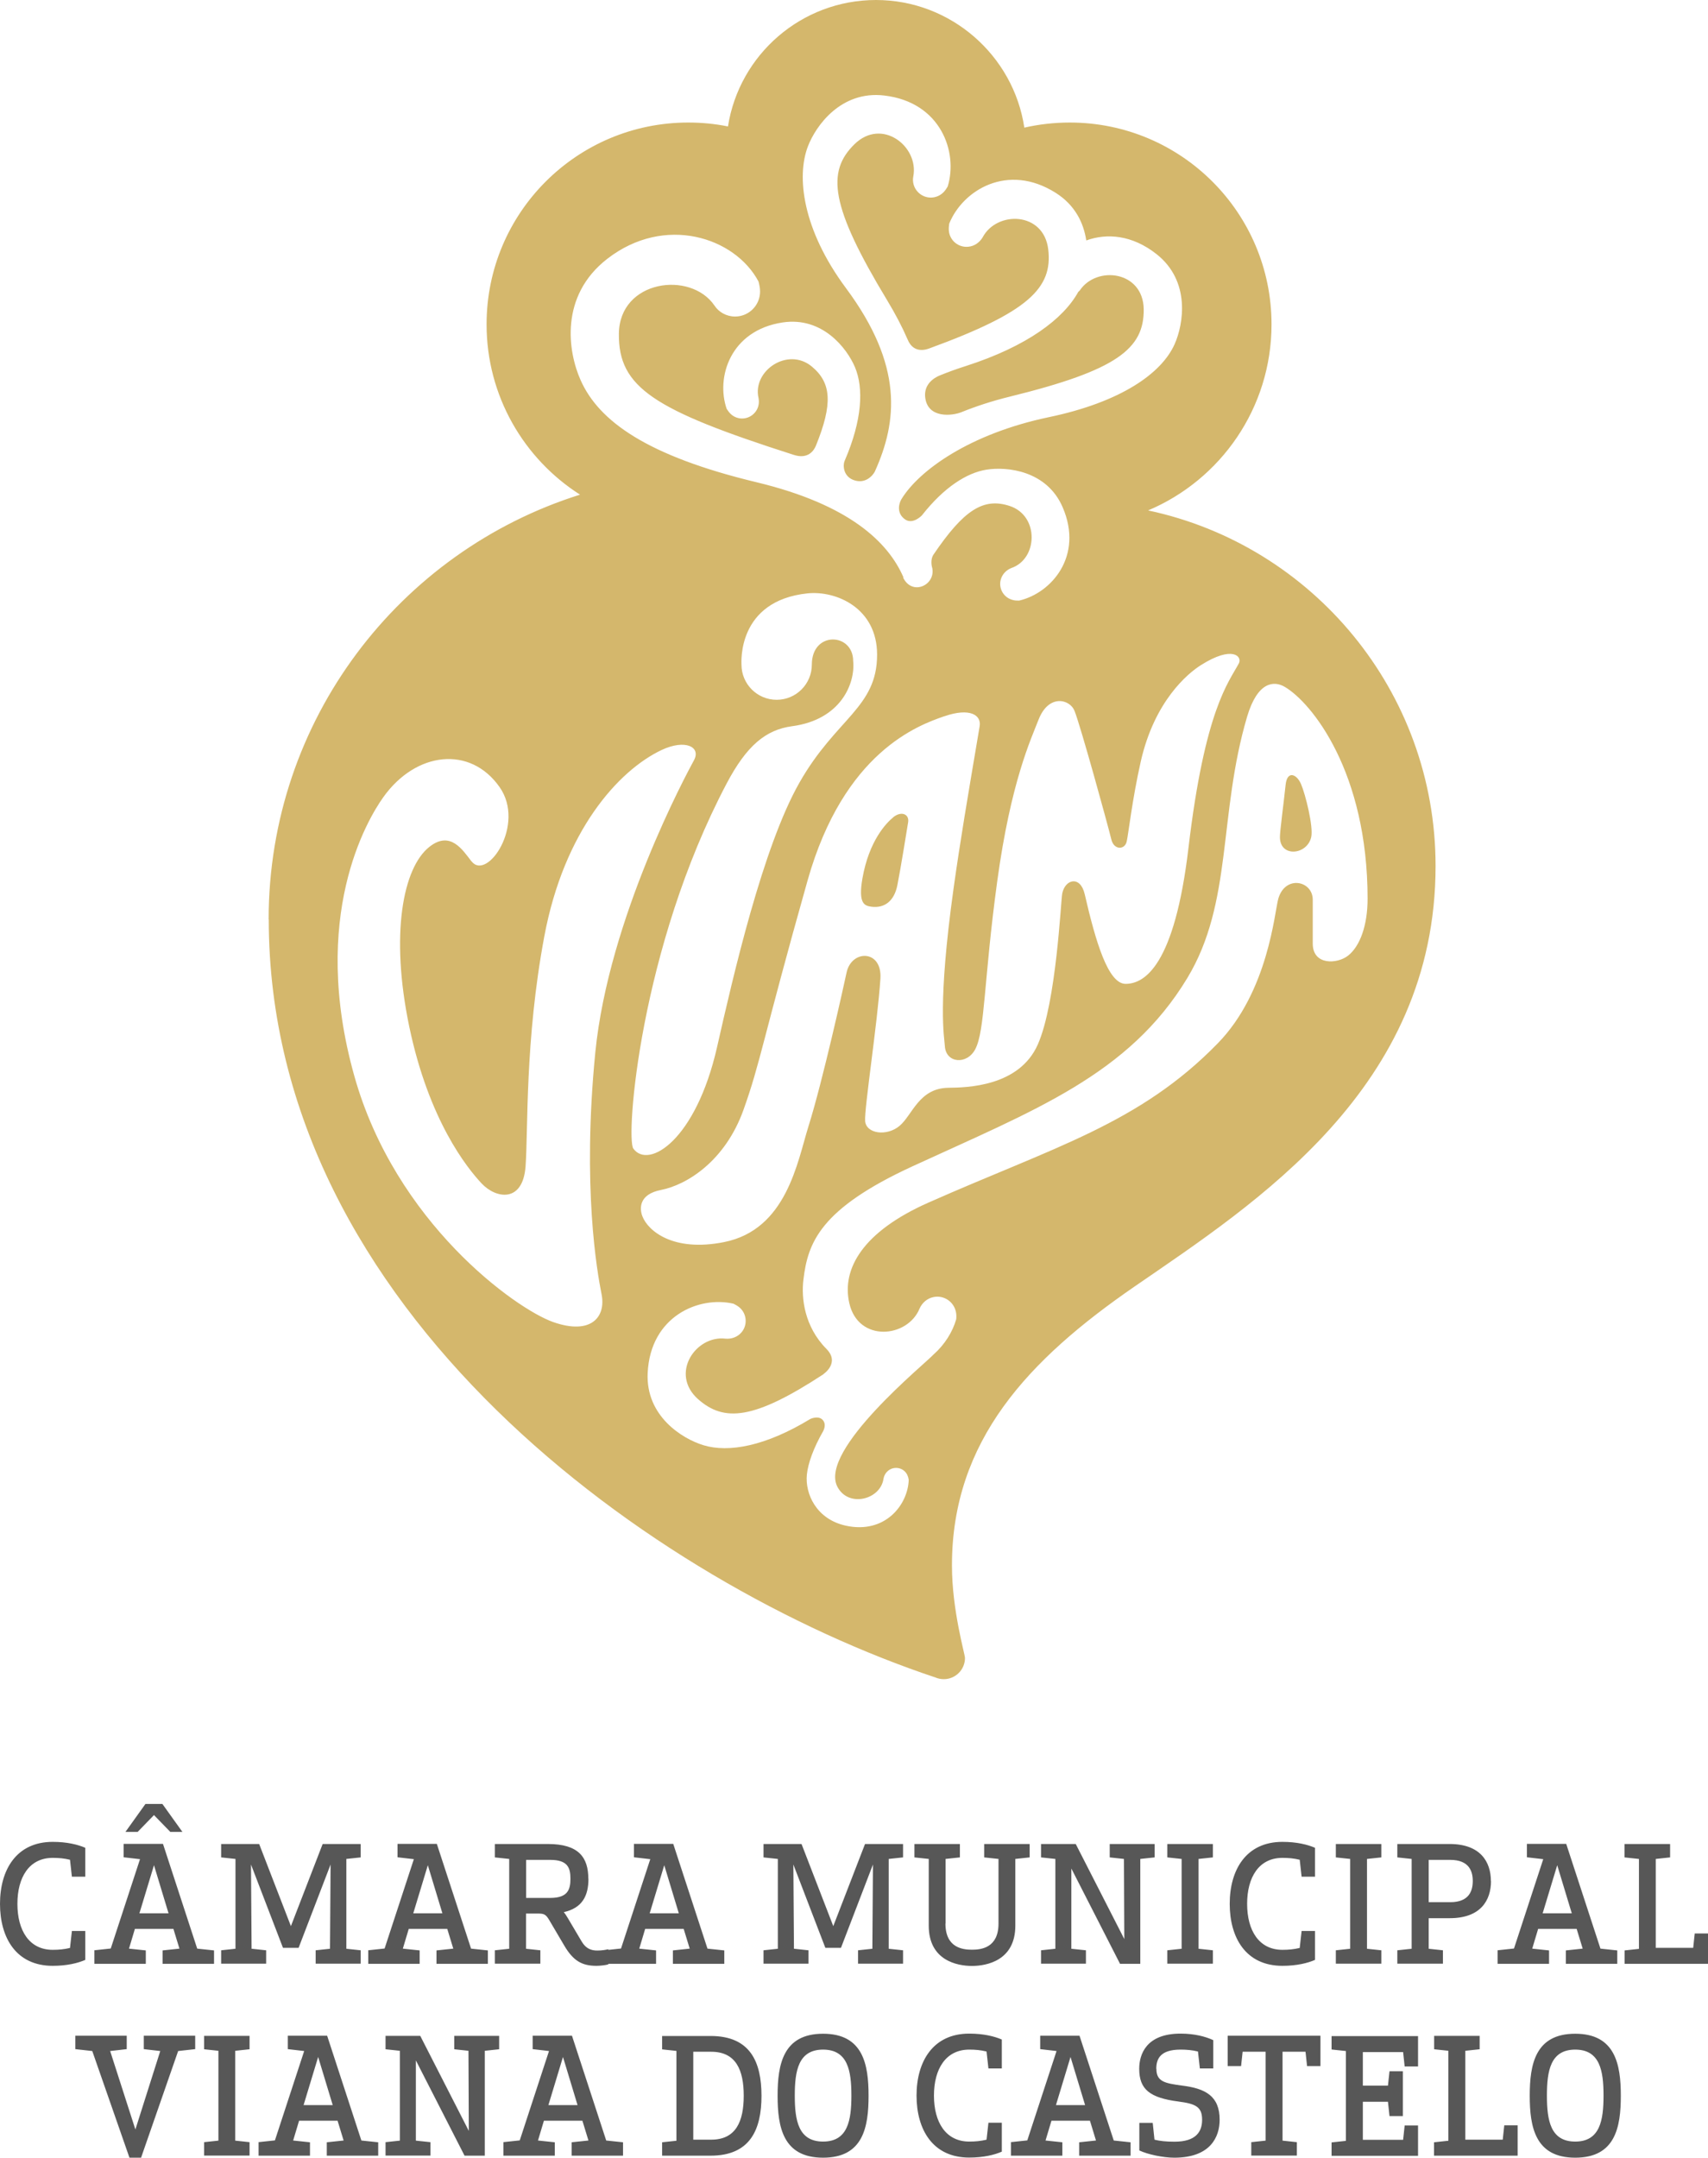
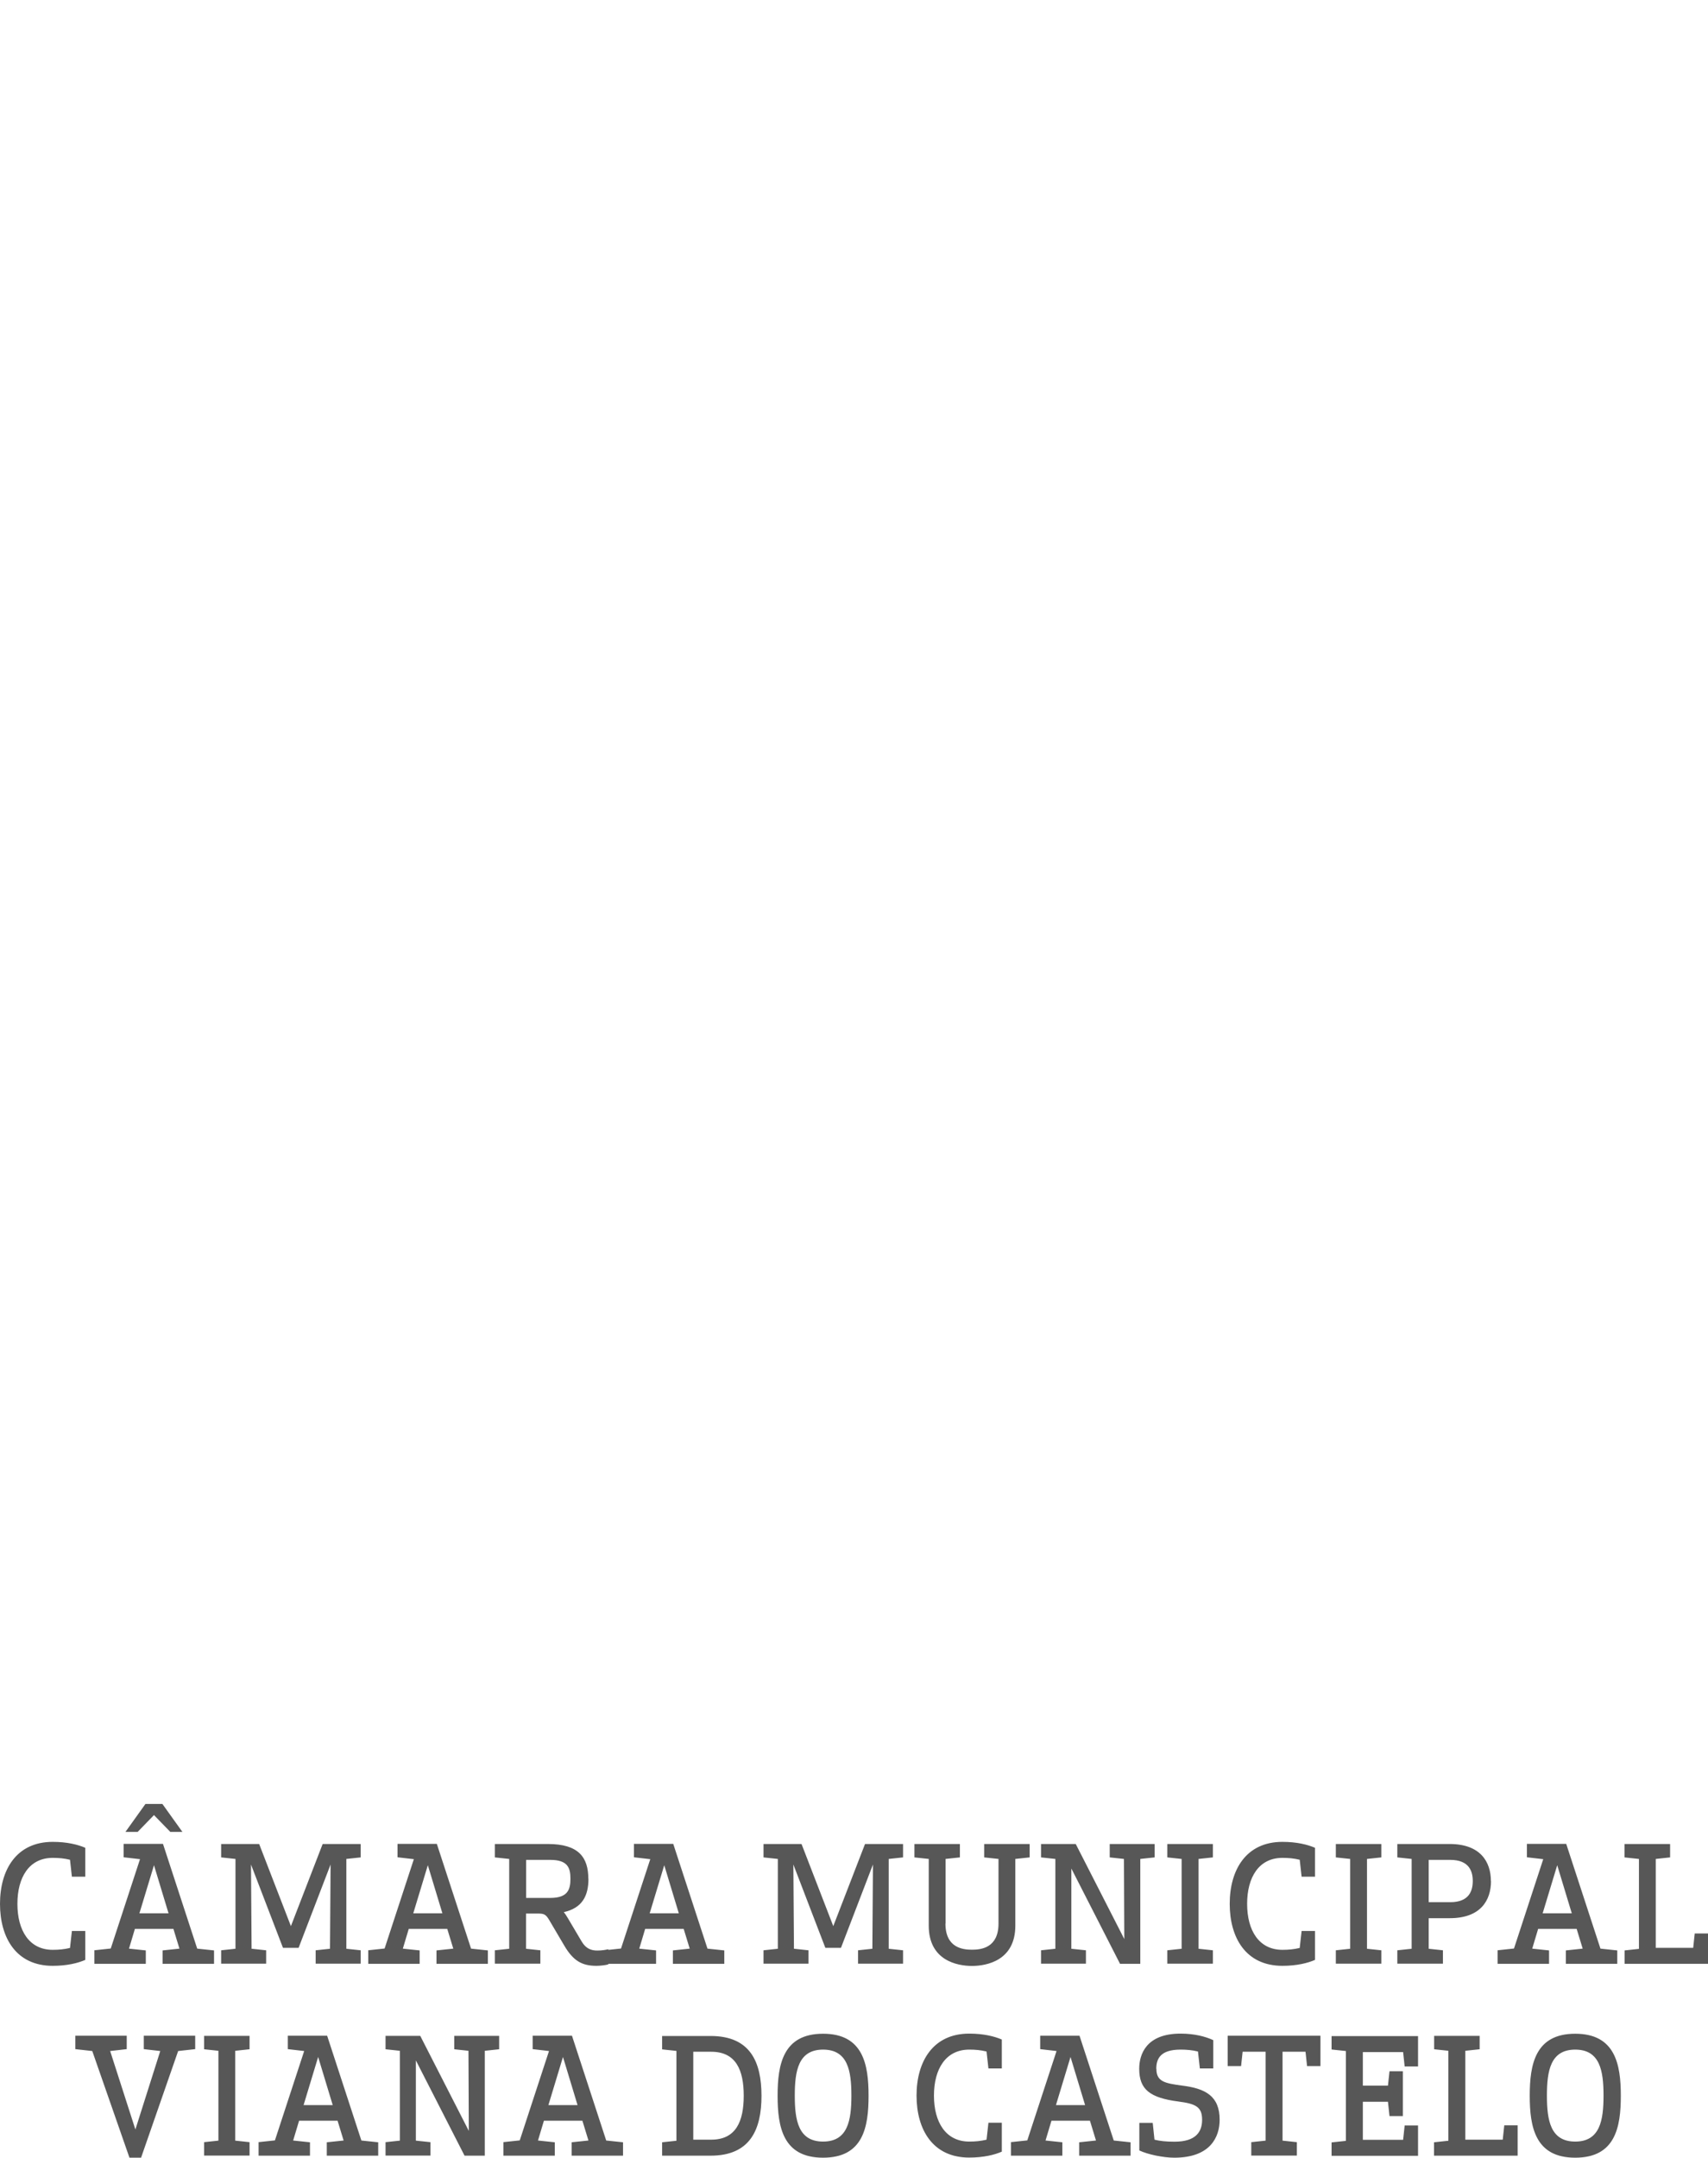
<svg xmlns="http://www.w3.org/2000/svg" id="Camada_2" data-name="Camada 2" viewBox="0 0 144.2 182.07">
  <defs>
    <style>
      .cls-1 {
        fill: #575757;
      }

      .cls-2 {
        fill: #d4b76c;
        fill-rule: evenodd;
      }
    </style>
  </defs>
  <g id="Layer_1" data-name="Layer 1">
-     <path class="cls-2" d="M22.68,77.58c0-16.82,11.05-31.05,26.29-35.84-4.74-3.02-7.89-8.33-7.89-14.37,0-9.41,7.62-17.03,17.03-17.03,1.15,0,2.27.11,3.35.33.95-6.05,6.19-10.67,12.5-10.67s11.61,4.68,12.52,10.77c1.23-.28,2.52-.43,3.84-.43,9.41,0,17.03,7.62,17.03,17.03,0,7.06-4.3,13.12-10.42,15.7,13.86,2.94,24.27,15.26,24.27,30,0,18.78-15.22,28.47-25.4,35.48-8.99,6.19-15.44,13.02-15.43,23.56,0,3.76,1.1,7.47,1.1,7.79,0,.99-.8,1.79-1.79,1.79-.25,0-.49-.05-.7-.14-23.77-7.92-56.29-30.92-56.29-63.97ZM39.81,72.69c-.76-.98-1.79-2.63-3.56-1.23-2.23,1.76-3.32,7.38-1.7,15.16,1.66,7.94,4.89,11.94,6.11,13.24,1.22,1.3,3.48,1.65,3.71-1.43.23-3.08-.07-10.61,1.59-19.45,1.66-8.84,6.22-13.96,9.91-15.7,1.99-.93,3.33-.25,2.72.87-.61,1.12-7.2,13.3-8.33,24.65-1.12,11.36.15,18.52.53,20.42.38,1.91-.89,3.46-4.08,2.34-3.18-1.12-13.33-8.39-16.8-20.78-3.77-13.44,1.08-21.59,2.45-23.51,2.75-3.86,7.35-4.38,9.82-.85,2.22,3.16-1.06,7.96-2.37,6.26ZM66.87,61.28c4.14-.55,5.35-3.63,5.16-5.5,0-2.4-3.49-2.55-3.49.3,0,1.64-1.33,2.97-2.97,2.97s-2.97-1.33-2.97-2.97c0-.19-.37-5.38,5.57-6.01,2.42-.25,5.88,1.23,5.88,5.17,0,4.48-3.46,5.36-6.55,10.79-3.1,5.43-5.61,16.36-6.96,22.32-1.79,7.88-5.79,10.34-7.07,8.57-.65-.9.53-16.88,7.88-30.81,1.68-3.18,3.29-4.53,5.52-4.83ZM79.73,60.44c2.17-.75,3.13-.09,2.98.83-1.07,6.33-1.64,9.68-2.2,13.67-1.38,9.89-.78,12.55-.74,13.33.09,1.46,1.87,1.6,2.57.26.83-1.59.71-5.8,1.85-14.15,1.15-8.42,2.86-12.02,3.49-13.65.86-2.21,2.66-1.73,3.04-.74.52,1.31,2.78,9.51,3.11,10.86.22.88,1.12.88,1.29.17.14-.57.46-3.53,1.19-6.76,1.16-5.13,3.99-7.45,5.07-8.13,2.68-1.7,3.52-.73,3.21-.15-.85,1.59-2.87,3.89-4.25,15.55-1.18,9.98-3.72,11.49-5.31,11.49-1.48,0-2.53-3.57-3.45-7.56-.37-1.61-1.66-1.28-1.9-.06-.12.59-.49,9.17-2.06,12.73-1.57,3.56-5.98,3.64-7.57,3.66-2.47.04-3.02,2.3-4.1,3.21-1.08.91-2.82.67-2.91-.4-.08-1.07,1.05-8.3,1.29-12.02.16-2.47-2.45-2.47-2.86-.5-.22,1.03-2.01,9.14-3.22,12.98-.93,2.98-1.84,8.7-7.12,9.75-4.3.86-6.43-.95-6.9-2.19-.23-.61-.33-1.84,1.58-2.21,2.18-.43,5.41-2.43,6.96-6.76,1.45-4.05,1.62-5.93,5.41-19.35,3.07-10.87,9.37-13.11,11.54-13.86ZM75.42,68.96c-.59.48-2.05,1.97-2.61,5.17-.37,2.15.19,2.3.76,2.38,1.11.14,1.92-.47,2.19-1.81.27-1.34.84-4.88.91-5.32.11-.67-.56-.98-1.26-.42ZM91.04,24.62c-1.25,2.28-4.32,4.6-9.48,6.26-.79.25-1.53.52-2.24.81-.79.34-1.34.98-1.2,1.91.25,1.71,2.25,1.5,3.05,1.18,1.21-.49,2.57-.94,4.12-1.32,9.03-2.22,11.3-4.04,11.27-7.36-.04-3.25-3.98-3.71-5.4-1.59l-.1.1ZM76.28,48.73c-1.29-2.99-4.59-6.16-12.42-8.04-9.24-2.22-13.3-5.15-14.84-8.61-1.07-2.39-1.8-7.1,2.25-10.24,4.85-3.76,10.79-1.82,12.77,1.92.07.27.13.55.13.84,0,1.16-.94,2.11-2.11,2.11-.73,0-1.38-.37-1.75-.94-2.02-2.94-8.01-2.15-8.06,2.39-.05,4.54,2.95,6.44,14.72,10.21,1.26.43,1.75-.37,1.91-.75,1.44-3.54,1.32-5.31-.34-6.69-2.02-1.68-5.03.35-4.5,2.66.09.45-.02.93-.36,1.28-.53.56-1.41.6-1.98.07-.14-.13-.25-.29-.35-.44-.92-2.65.3-6.62,4.72-7.29,3.36-.51,5.43,2.17,6.11,3.77.75,1.78.61,4.47-.85,7.86-.2.42-.13,1.32.69,1.65,1.03.41,1.68-.38,1.84-.7,1.91-4.23,2.42-8.94-2.44-15.48-3.7-4.98-4.18-9.44-3.21-11.96.67-1.75,2.8-4.72,6.44-4.29,4.79.56,6.25,4.79,5.36,7.68-.1.17-.21.34-.36.49-.59.59-1.54.59-2.13,0-.37-.37-.51-.88-.41-1.36.47-2.51-2.65-4.97-4.97-2.7-2.37,2.32-2.05,5.22,2.76,13.17.7,1.16,1.27,2.25,1.72,3.29.53,1.32,1.71.81,1.84.77,8.41-3.07,10.42-5.11,10.04-8.35-.38-3.22-4.35-3.27-5.54-1.02-.25.42-.68.74-1.2.79-.83.09-1.57-.51-1.65-1.34-.02-.21,0-.41.03-.61,1.13-2.81,4.93-5.17,9-2.59,1.64,1.04,2.35,2.55,2.57,4.01,1.74-.63,3.88-.47,5.94,1.16,2.87,2.27,2.28,5.88,1.52,7.59-1.1,2.47-4.54,4.89-10.61,6.16-6.7,1.4-10.98,4.5-12.46,6.93-.19.32-.45,1.15.3,1.69.65.47,1.4-.29,1.44-.34,1.86-2.36,3.77-3.58,5.45-3.85,1.71-.27,5.09.06,6.43,3.18,1.77,4.11-.95,7.24-3.68,7.87-.19,0-.37,0-.56-.06-.75-.2-1.19-.97-.99-1.71.13-.47.48-.82.9-.98,2.24-.77,2.36-4.4-.13-5.23-2.23-.74-3.89.32-6.47,4.13-.23.38-.15.9-.08,1.11.28,1.45-1.71,2.36-2.46.8ZM108.06,70.64c0,1.73,2.29,1.52,2.64,0,.2-.87-.49-3.63-.86-4.48-.36-.85-1.17-1.17-1.3.06-.19,1.79-.48,3.87-.48,4.42ZM69.53,115.94s1.41-.94.24-2.12c-1.87-1.89-2.13-4.3-1.94-5.84.37-3.11,1.39-5.97,9.22-9.57,10.3-4.74,18.25-7.71,23.19-15.88,3.86-6.39,2.6-13.77,5.05-22.06.88-2.96,2.26-3.05,3.18-2.51,2.29,1.35,6.99,7.19,6.99,17.88,0,2.26-.65,4.02-1.65,4.8-.9.71-2.98.84-2.98-1.02v-3.7c0-1.61-2.33-2.11-2.91-.08-.32,1.13-.84,7.82-5.11,12.2-6.63,6.8-13.85,8.75-24.43,13.44-5.53,2.45-7.33,5.58-6.68,8.47.75,3.35,4.93,2.96,5.94.46.21-.47.63-.85,1.17-.96.86-.18,1.7.37,1.89,1.23.05.21.05.43.03.64-.31,1.08-.98,2.15-1.91,2.97-.67.75-9.7,8.06-8.13,11.15.92,1.81,3.65,1.11,3.9-.66.06-.34.27-.65.6-.81.52-.25,1.16-.04,1.41.49.06.13.1.27.12.41-.07,2.12-2,4.59-5.31,3.87-2.51-.55-3.45-2.71-3.29-4.31.1-.96.56-2.25,1.39-3.69.09-.19.23-.6-.04-.91-.36-.42-1.05-.1-1.05-.1-3.78,2.3-6.9,2.87-9.03,2.22-1.78-.54-4.88-2.45-4.71-6.09.22-4.79,4.32-6.53,7.25-5.85.18.09.35.19.51.32.62.54.69,1.49.15,2.11-.34.39-.84.56-1.33.52-2.52-.31-4.74,2.95-2.33,5.1,2.2,1.95,4.71,1.75,10.59-2.1Z" />
    <path class="cls-1" d="M4.45,155.42c1.21,0,2.13.23,2.75.5v2.44h-1.13l-.16-1.43c-.5-.12-.94-.16-1.46-.16-1.98,0-2.98,1.63-2.98,3.88s1,3.88,2.98,3.88c.51,0,.96-.04,1.46-.16l.16-1.43h1.13v2.44c-.62.27-1.54.5-2.75.5-3.08,0-4.45-2.36-4.45-5.23s1.38-5.23,4.45-5.23ZM7.95,164.57l1.4-.15,2.47-7.54-1.38-.16v-1.13h3.32l2.89,8.84,1.42.15v1.13h-4.34v-1.13l1.42-.15-.51-1.67h-3.25l-.5,1.67,1.42.15v1.13h-4.34v-1.13ZM14.38,154.58l-1.38-1.42-1.38,1.42h-1.03l1.69-2.36h1.43l1.69,2.36h-1.03ZM11.78,161.45h2.45l-1.23-4.06-1.23,4.06ZM21.26,164.44l1.21.13v1.13h-3.8v-1.13l1.21-.13v-7.58l-1.21-.13v-1.13h3.21l2.68,6.93,2.68-6.93h3.21v1.13l-1.21.13v7.58l1.21.13v1.13h-3.8v-1.13l1.21-.13.05-7.11-2.7,7.03h-1.32l-2.7-7.03.05,7.11ZM31.07,164.57l1.4-.15,2.47-7.54-1.38-.16v-1.13h3.32l2.89,8.84,1.42.15v1.13h-4.34v-1.13l1.42-.15-.51-1.67h-3.25l-.5,1.67,1.42.15v1.13h-4.34v-1.13ZM34.9,161.45h2.45l-1.23-4.06-1.23,4.06ZM49.68,158.53c0,1.46-.53,2.47-2.08,2.82.11.13.22.3.32.47l1.19,2.01c.36.61.82.76,1.31.76.39,0,.67-.05.94-.11v1.28c-.24.07-.73.12-1,.12-1.21,0-1.96-.4-2.74-1.74l-1.25-2.12c-.27-.46-.43-.54-.85-.55h-1.11v2.97l1.21.13v1.13h-3.84v-1.13l1.21-.13v-7.58l-1.21-.13v-1.13h4.48c2.6,0,3.41,1.13,3.41,2.94ZM44.42,160.15h2.04c1.48,0,1.7-.71,1.7-1.62s-.22-1.59-1.7-1.59h-2.04v3.21ZM51.03,164.57l1.4-.15,2.47-7.54-1.38-.16v-1.13h3.32l2.89,8.84,1.42.15v1.13h-4.34v-1.13l1.42-.15-.51-1.67h-3.25l-.5,1.67,1.42.15v1.13h-4.34v-1.13ZM54.86,161.45h2.45l-1.23-4.06-1.23,4.06ZM67.05,164.44l1.21.13v1.13h-3.8v-1.13l1.21-.13v-7.58l-1.21-.13v-1.13h3.21l2.68,6.93,2.68-6.93h3.21v1.13l-1.21.13v7.58l1.21.13v1.13h-3.8v-1.13l1.21-.13.05-7.11-2.7,7.03h-1.32l-2.7-7.03.05,7.11ZM79.82,162.31c0,2.06,1.47,2.21,2.24,2.21s2.24-.15,2.24-2.21v-5.45l-1.21-.13v-1.13h3.84v1.13l-1.21.13v5.63c0,2.94-2.41,3.4-3.66,3.4s-3.65-.46-3.65-3.4v-5.63l-1.21-.13v-1.13h3.84v1.13l-1.21.13v5.45ZM94.92,163.63l-.03-6.77-1.2-.13v-1.13h3.79v1.13l-1.21.13v8.85h-1.71l-4.11-8.04v6.77s1.23.13,1.23.13v1.13h-3.79v-1.13l1.21-.13v-7.58l-1.21-.13v-1.13h2.93l4.11,8.04ZM101.19,164.44l1.21.13v1.13h-3.85v-1.13l1.21-.13v-7.58l-1.21-.13v-1.13h3.85v1.13l-1.21.13v7.58ZM108.27,155.42c1.21,0,2.13.23,2.75.5v2.44h-1.13l-.16-1.43c-.5-.12-.94-.16-1.46-.16-1.98,0-2.98,1.63-2.98,3.88s1,3.88,2.98,3.88c.51,0,.96-.04,1.46-.16l.16-1.43h1.13v2.44c-.62.27-1.54.5-2.75.5-3.08,0-4.45-2.36-4.45-5.23s1.38-5.23,4.45-5.23ZM115.41,164.44l1.21.13v1.13h-3.84v-1.13l1.21-.13v-7.58l-1.21-.13v-1.13h3.84v1.13l-1.21.13v7.58ZM125.88,158.72c0,1.65-.89,3.14-3.48,3.14h-1.78v2.58l1.2.13v1.13h-3.85v-1.13l1.21-.13v-7.58l-1.21-.13v-1.13h4.42c2.59,0,3.48,1.5,3.48,3.13ZM120.62,160.51h1.82c1.61,0,1.9-.98,1.9-1.79s-.3-1.78-1.9-1.78h-1.82v3.57ZM126.42,164.57l1.4-.15,2.47-7.54-1.38-.16v-1.13h3.32l2.89,8.84,1.42.15v1.13h-4.34v-1.13l1.42-.15-.51-1.67h-3.25l-.5,1.67,1.42.15v1.13h-4.34v-1.13ZM130.25,161.45h2.45l-1.23-4.06-1.23,4.06ZM138.36,156.86l-1.21-.13v-1.13h3.85v1.13l-1.21.13v7.5h3.16l.13-1.21h1.13v2.56h-7.05v-1.13l1.21-.13v-7.58ZM16.48,172.91l-1.44.16-3.13,9h-.98l-3.14-9-1.43-.16v-1.13h4.34v1.13l-1.4.16,2.13,6.62,2.1-6.62-1.39-.16v-1.13h4.34v1.13ZM19.86,180.63l1.21.13v1.13h-3.84v-1.13l1.21-.13v-7.58l-1.21-.13v-1.13h3.84v1.13l-1.21.13v7.58ZM21.81,180.76l1.4-.15,2.47-7.54-1.38-.16v-1.13h3.32l2.89,8.84,1.42.15v1.13h-4.34v-1.13l1.42-.15-.51-1.67h-3.25l-.5,1.67,1.42.15v1.13h-4.34v-1.13ZM25.64,177.63h2.45l-1.23-4.06-1.23,4.06ZM39.58,179.82l-.03-6.77-1.2-.13v-1.13h3.79v1.13l-1.21.13v8.85h-1.71l-4.11-8.04v6.77s1.23.13,1.23.13v1.13h-3.79v-1.13l1.21-.13v-7.58l-1.21-.13v-1.13h2.93l4.11,8.04ZM42.48,180.76l1.4-.15,2.47-7.54-1.38-.16v-1.13h3.32l2.89,8.84,1.42.15v1.13h-4.34v-1.13l1.42-.15-.51-1.67h-3.25l-.5,1.67,1.42.15v1.13h-4.34v-1.13ZM46.31,177.63h2.45l-1.23-4.06-1.23,4.06ZM64.29,176.84c0,2.87-.96,5.06-4.3,5.06h-4.09v-1.13l1.21-.13v-7.58l-1.21-.13v-1.13h4.09c3.35,0,4.3,2.18,4.3,5.06ZM58.53,180.55h1.51c2.1,0,2.75-1.55,2.75-3.71s-.65-3.71-2.75-3.71h-1.51v7.42ZM69.49,182.07c-3.39,0-3.84-2.59-3.84-5.23s.46-5.23,3.84-5.23,3.84,2.59,3.84,5.23-.45,5.23-3.84,5.23ZM69.49,172.95c-2.09,0-2.39,1.79-2.39,3.88s.3,3.88,2.39,3.88,2.39-1.79,2.39-3.88-.3-3.88-2.39-3.88ZM81.83,171.6c1.21,0,2.13.23,2.75.5v2.44h-1.13l-.16-1.43c-.5-.12-.94-.16-1.46-.16-1.98,0-2.98,1.63-2.98,3.88s1,3.88,2.98,3.88c.51,0,.96-.04,1.46-.16l.16-1.43h1.13v2.44c-.62.27-1.54.5-2.75.5-3.08,0-4.45-2.36-4.45-5.23s1.38-5.23,4.45-5.23ZM85.33,180.76l1.4-.15,2.47-7.54-1.38-.16v-1.13h3.32l2.89,8.84,1.42.15v1.13h-4.34v-1.13l1.42-.15-.51-1.67h-3.25l-.5,1.67,1.42.15v1.13h-4.34v-1.13ZM89.16,177.63h2.45l-1.23-4.06-1.23,4.06ZM97.63,174.58c0,1.09.76,1.21,2.12,1.4,2.04.24,3.22.9,3.22,2.89,0,1.43-.76,3.2-3.83,3.2-.92,0-2.23-.27-2.95-.61v-2.33h1.13l.15,1.42c.45.11.94.17,1.69.17,1.81,0,2.33-.84,2.33-1.85,0-1.09-.54-1.35-2-1.54h.01c-2.43-.31-3.32-1.03-3.32-2.76,0-1.21.58-2.97,3.49-2.97,1.21,0,2.13.26,2.76.55v2.39h-1.13l-.16-1.43c-.5-.12-.96-.16-1.47-.16-1.7,0-2.05.77-2.05,1.63ZM111.48,171.78v2.56h-1.13l-.13-1.21h-1.94v7.5l1.21.13v1.13h-3.85v-1.13l1.21-.13v-7.5h-1.94l-.13,1.21h-1.13v-2.56h7.84ZM115.06,173.13v2.86h2.12l.13-1.21h1.13v3.78h-1.13l-.13-1.21h-2.12v3.21h3.4l.13-1.21h1.13v2.56h-7.3v-1.13l1.21-.13v-7.58l-1.21-.13v-1.13h7.3v2.56h-1.13l-.13-1.21h-3.4ZM122.29,173.05l-1.21-.13v-1.13h3.84v1.13l-1.21.13v7.5h3.16l.13-1.21h1.13v2.56h-7.06v-1.13l1.21-.13v-7.58ZM132.99,182.07c-3.38,0-3.84-2.59-3.84-5.23s.46-5.23,3.84-5.23,3.85,2.59,3.85,5.23-.45,5.23-3.85,5.23ZM132.99,172.95c-2.09,0-2.39,1.79-2.39,3.88s.3,3.88,2.39,3.88,2.39-1.79,2.39-3.88-.3-3.88-2.39-3.88Z" />
  </g>
</svg>